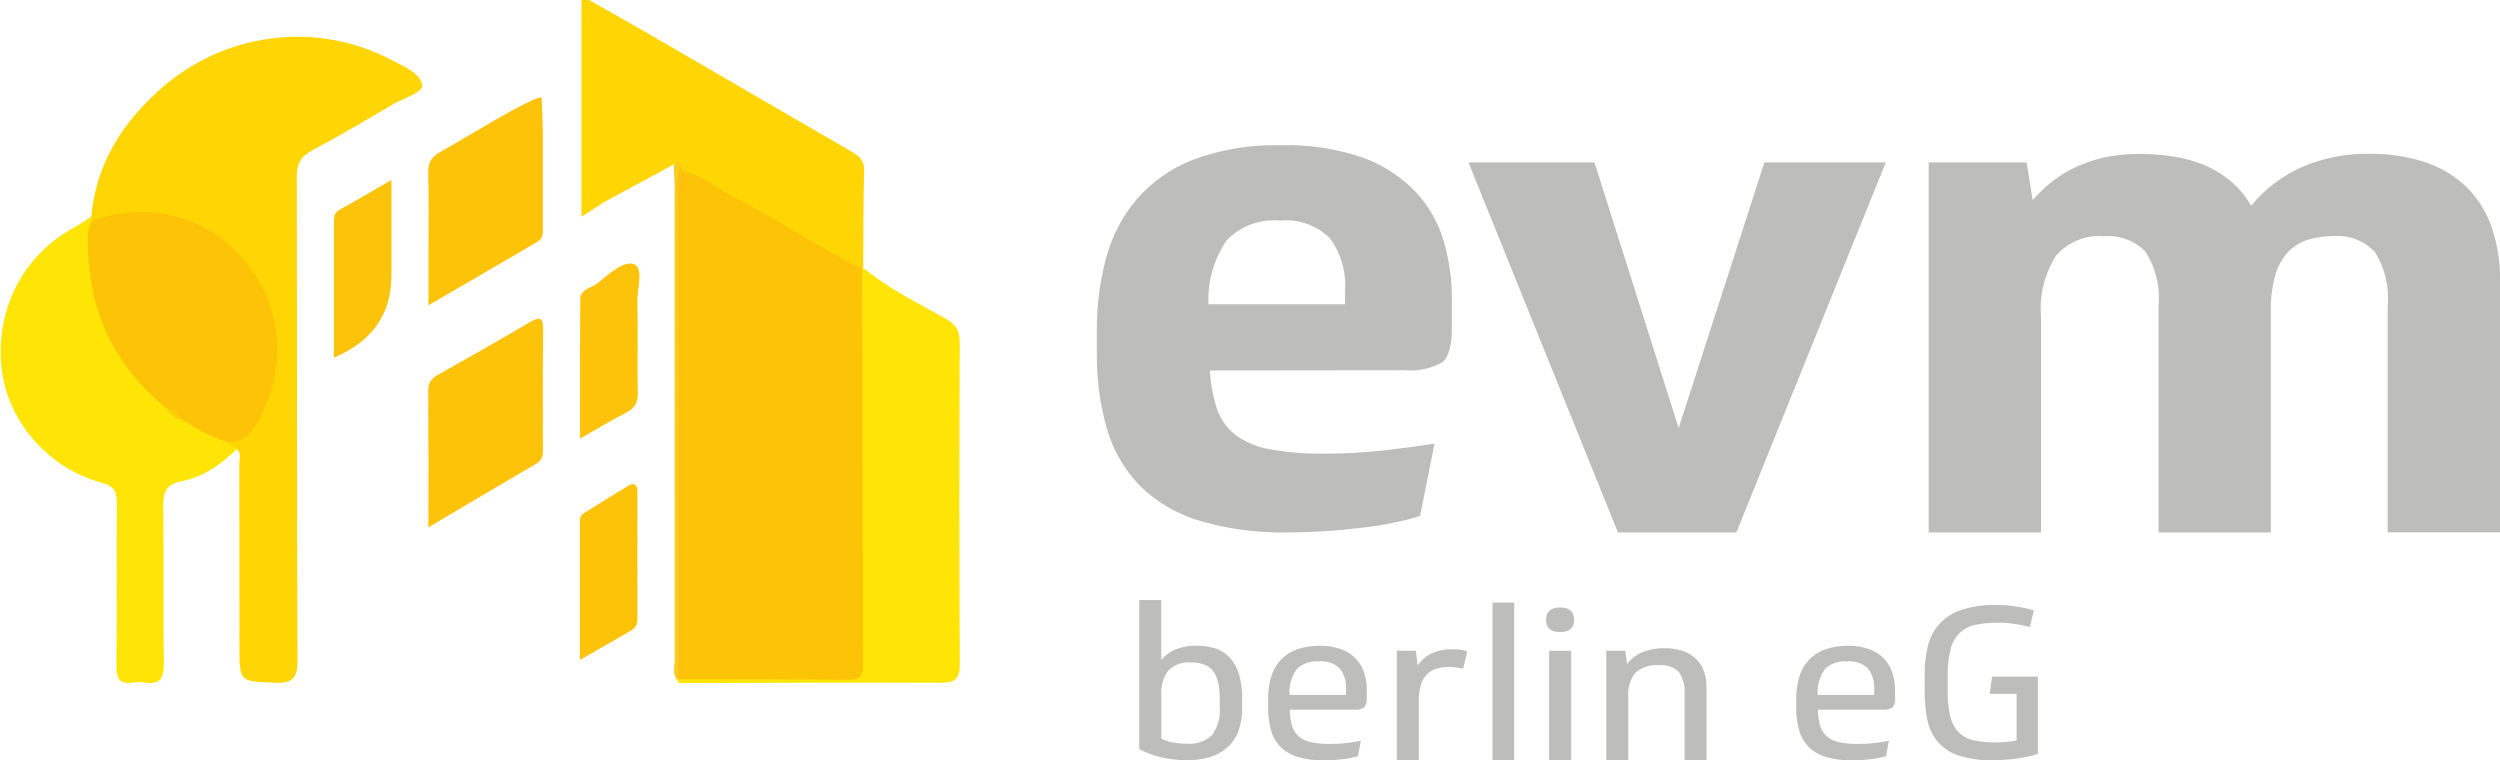
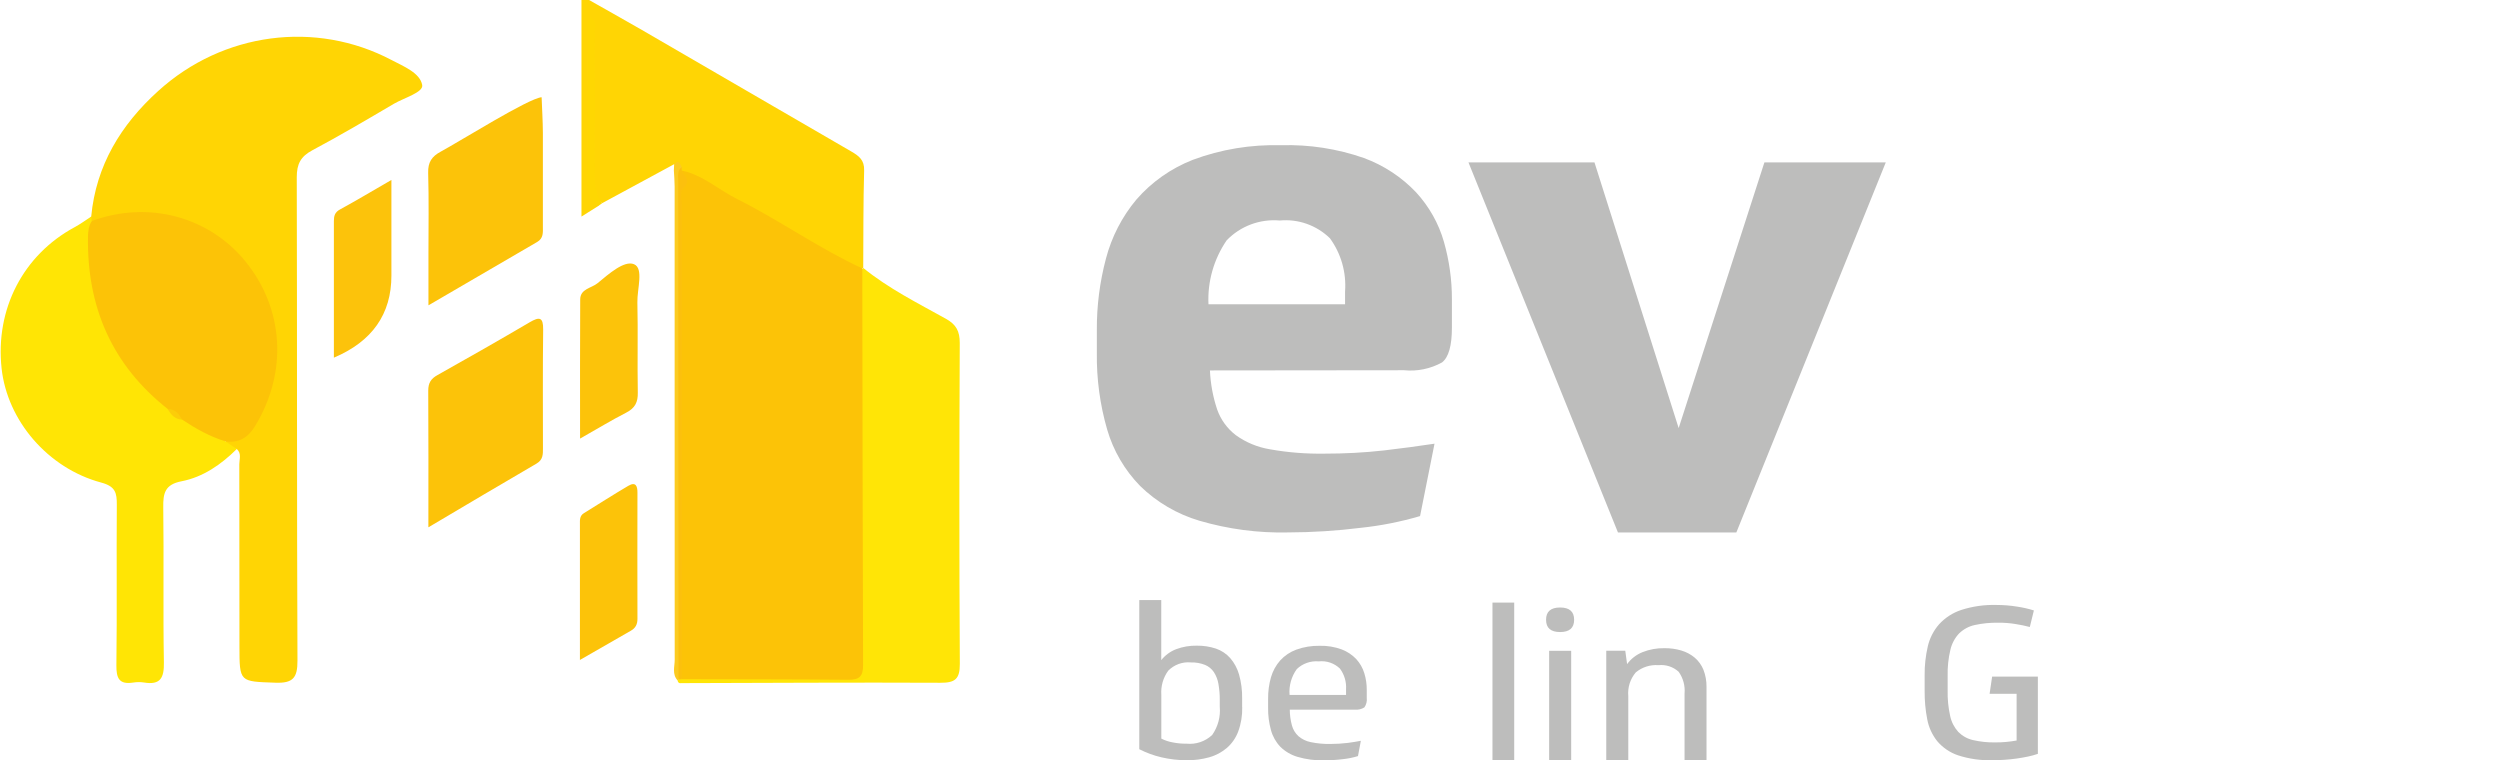
<svg xmlns="http://www.w3.org/2000/svg" id="Ebene_1" data-name="Ebene 1" viewBox="0 0 356.34 108.38">
  <defs>
    <style> .cls-1 { fill: #fcc307; } .cls-1, .cls-2, .cls-3, .cls-4, .cls-5, .cls-6, .cls-7, .cls-8, .cls-9, .cls-10, .cls-11, .cls-12, .cls-13 { stroke-width: 0px; } .cls-1, .cls-2, .cls-3, .cls-4, .cls-6, .cls-7, .cls-9, .cls-10, .cls-11, .cls-12, .cls-13 { fill-rule: evenodd; } .cls-2 { fill: #fccb21; } .cls-3 { fill: #fed702; } .cls-4 { fill: #fcc30a; } .cls-5 { fill: none; } .cls-6 { fill: #fcc30b; } .cls-7 { fill: #ffd504; } .cls-8 { fill: #bdbdbc; } .cls-9 { fill: #fcc00d; } .cls-10 { fill: #ffe506; } .cls-14 { clip-path: url(#clippath); } .cls-11 { fill: #ffe505; } .cls-12 { fill: #fccd09; } .cls-13 { fill: #fcc309; } </style>
    <clipPath id="clippath">
      <rect class="cls-5" x="-129.99" y="-221.74" width="595.28" height="595.28" />
    </clipPath>
  </defs>
  <g class="cls-14">
    <path class="cls-7" d="m13,30.87c.69-7.29,4.23-13.09,9.56-17.91,9.22-8.36,22.45-10.1,33.26-4.4,1.73.91,4.05,1.83,4.36,3.56.19,1.04-2.57,1.82-4.03,2.67-3.84,2.26-7.69,4.53-11.63,6.63-1.67.89-2.22,1.96-2.22,3.83.06,22.97,0,45.94.1,68.91.01,2.46-.64,3.24-3.14,3.15-5.12-.18-5.12-.05-5.13-5.16,0-8.66,0-17.31-.02-25.97,0-.73.35-1.55-.36-2.18-.71-.17-1.79.13-1.57-1.23,5.33-1.95,6.13-6.71,6.43-11.29.88-13.38-9.83-22.54-23.07-20.01-.83.16-1.67.47-2.53.12-.21-.24-.21-.48-.02-.72" />
    <path class="cls-11" d="m32.14,62.91c.54.36,1.07.73,1.61,1.09-2.23,2.21-4.79,4-7.88,4.6-2.37.46-2.63,1.7-2.6,3.73.1,7.36-.04,14.72.09,22.08.04,2.21-.49,3.26-2.84,2.87-.5-.08-1.04-.07-1.54.01-2.01.31-2.41-.63-2.39-2.47.1-7.62,0-15.24.06-22.86.01-1.7-.18-2.63-2.23-3.18C6.81,66.74,1.04,59.94.23,52.53c-.93-8.47,3.07-16.19,10.41-20.15.82-.44,1.57-1,2.36-1.51.02.21.05.42.07.64.49,2.52-.07,5.08.37,7.63,1.29,7.46,4.74,13.65,10.53,18.53.65.72,1.33,1.39,2.27,1.71,1.89,1.31,4.24,1.84,5.9,3.53" />
    <path class="cls-10" d="m123.03,38.18c3.61,2.94,7.76,5.01,11.8,7.26,1.47.82,1.97,1.77,1.97,3.44-.07,15.24-.08,30.49.01,45.74.01,2.19-.69,2.71-2.78,2.7-12.28-.06-24.56.02-36.85.05-.39.07-.59-.09-.6-.49.12-.11.24-.22.35-.33.29-.16.59-.28.91-.35,6.79-.32,13.58-.07,20.37-.14,3.81-.04,3.94-.12,3.95-3.86.01-16.45,0-32.91.02-49.36,0-1.44-.21-2.93.5-4.29.12-.12.24-.23.36-.35" />
    <path class="cls-7" d="m96.08,23.41l-10.25,5.55c-1.31-.92-1.61-2.17-1.59-3.75.09-6.64.04-13.29.04-19.94-.02,6.92.13,13.84-.11,20.75-.05,1.47,1.41,2.02,1.14,3.32-.72.45-1.43.9-2.43,1.53V-.61c3.02,1.71,5.84,3.28,8.63,4.89,9.94,5.76,19.87,11.55,29.81,17.3,1.1.64,1.9,1.22,1.85,2.72-.13,4.62-.1,9.25-.13,13.88l-.12.08c-1.46.66-2.45-.39-3.51-1.01-7.26-4.24-14.62-8.3-21.92-12.46-.21-.12-.39-.27-.55-.45-.27-.32-.3-.86-.85-.93" />
    <path class="cls-13" d="m77.2,13.85c.06,1.69.17,3.38.18,5.07.02,4.45-.02,8.9,0,13.35,0,.87.11,1.69-.83,2.23-5.02,2.91-10.03,5.84-15.48,9.02,0-2.68,0-5.01,0-7.34,0-3.85.07-7.71-.04-11.55-.04-1.5.51-2.33,1.8-3.02,2.71-1.46,12.59-7.65,14.38-7.75" />
    <path class="cls-13" d="m61.06,75.16c0-6.84.02-13.16-.02-19.48,0-1.09.38-1.7,1.32-2.22,4.41-2.47,8.79-4.97,13.15-7.53,1.37-.8,1.93-.75,1.91,1.04-.07,5.64-.03,11.29-.03,16.93,0,.86.02,1.63-.92,2.18-5.01,2.91-9.99,5.88-15.39,9.07" />
    <path class="cls-6" d="m47.59,50.98c0-6.66,0-13.06,0-19.47,0-.72.13-1.26.88-1.66,2.31-1.26,4.57-2.61,7.32-4.2v13.63q0,8.23-8.2,11.7" />
    <path class="cls-4" d="m82.68,62.51c0-6.88-.02-13.35.02-19.82,0-1.53,1.61-1.61,2.48-2.33,1.58-1.3,3.79-3.28,5.19-2.7,1.42.59.43,3.54.48,5.45.1,4.28-.02,8.56.06,12.84.03,1.38-.4,2.22-1.64,2.86-2.11,1.08-4.14,2.32-6.58,3.7" />
    <path class="cls-13" d="m82.66,94.09c0-6.86,0-13.1,0-19.34,0-.58-.07-1.21.56-1.6,2.11-1.3,4.19-2.64,6.33-3.9,1.06-.62,1.32.01,1.31,1-.02,5.99-.01,11.98,0,17.97,0,.77-.28,1.31-.94,1.68-2.28,1.3-4.56,2.62-7.28,4.18" />
    <path class="cls-2" d="m96.57,96.97c-.8-.89-.4-1.96-.4-2.94-.02-22.48,0-44.96-.01-67.43,0-.77-.07-1.53-.11-2.3.01-.3.02-.59.04-.89.7-.78.83-.02,1.09.4.31,2.63.22,5.26.22,7.9,0,20.38,0,40.77-.01,61.15,0,1.34.31,2.77-.67,3.96l-.14.16Z" />
    <path class="cls-3" d="m85.3,29.34c-1.51-1.06-1.65-2.48-1.6-4.25.15-6.59.05-13.18.07-19.77,0-.92-.24-1.88.34-2.88,1.08.62.66,1.64.66,2.44.04,6.51.04,13.01,0,19.52,0,1.63-.01,3.21,1.05,4.57-.18.13-.35.25-.53.38" />
    <path class="cls-1" d="m32.14,62.91c-2.24-.68-4.25-1.82-6.18-3.1-.72-.48-1.33-1.09-2.07-1.53-7.95-6.27-11.51-14.55-11.35-24.56.01-.79.12-1.53.53-2.21,8.2-3.03,16.85-.53,21.97,5.82,5.33,6.6,6.07,15.58,1.32,23.4-1.01,1.66-2.3,2.44-4.23,2.19" />
    <path class="cls-12" d="m23.89,58.28c1.06.02,1.62.71,2.07,1.53-1.04-.04-1.61-.72-2.07-1.53" />
    <path class="cls-1" d="m97.18,24.31c3,.63,5.24,2.74,7.89,4.06,6.08,3.05,11.65,7.03,17.84,9.89.03,18.86.04,37.72.11,56.58,0,1.59-.56,2.06-2.1,2.05-7.91-.07-15.82-.06-23.73-.08-.48-.89-.24-1.85-.24-2.77-.02-18.73-.02-37.45,0-56.18,0-4.52-.15-9.04.25-13.56" />
    <path class="cls-9" d="m97.18,24.31c.34.77,1.38,1.36.28,2.42-.63.6-.27,1.64-.27,2.48-.01,22.53,0,45.07,0,67.6l-.24.02-.24-.02c-.02-23.7-.03-47.41-.04-71.11,0-.67-.14-1.39.5-1.89,0,.17,0,.33,0,.5" />
  </g>
  <path id="Pfad_1" data-name="Pfad 1" class="cls-8" d="m172.46,52.8c.08,1.9.43,3.77,1.03,5.57.51,1.45,1.43,2.71,2.65,3.65,1.44,1.04,3.11,1.73,4.87,2.02,2.57.46,5.18.66,7.78.62,2.84,0,5.67-.14,8.49-.46,2.56-.3,4.96-.62,7.19-.96l-2.06,10.32c-2.76.81-5.58,1.37-8.43,1.67-3.44.43-6.91.65-10.38.66-4.28.1-8.55-.47-12.65-1.67-3.17-.94-6.07-2.64-8.44-4.95-2.2-2.26-3.82-5.02-4.7-8.05-1.03-3.56-1.52-7.24-1.47-10.94v-3.26c-.02-3.43.42-6.85,1.3-10.17.81-3.09,2.29-5.96,4.33-8.4,2.18-2.51,4.95-4.46,8.05-5.67,4.02-1.5,8.3-2.2,12.59-2.08,4.01-.12,8,.5,11.79,1.82,2.83,1.04,5.39,2.72,7.46,4.91,1.84,2.01,3.2,4.41,3.95,7.03.76,2.67,1.15,5.43,1.14,8.2v4.05c0,2.57-.47,4.22-1.41,4.95-1.65.91-3.53,1.3-5.41,1.11l-27.67.03Zm9.95-21.37c-2.82-.25-5.61.79-7.57,2.83-1.83,2.68-2.74,5.87-2.59,9.11h19.47v-1.82c.2-2.71-.56-5.4-2.16-7.59-1.9-1.85-4.51-2.78-7.15-2.53" />
  <path id="Pfad_2" data-name="Pfad 2" class="cls-8" d="m209.31,23.15h17.96l12,37.87,12.22-37.87h17.3l-21.3,52.75h-16.87l-21.31-52.75Z" />
-   <path id="Pfad_3" data-name="Pfad 3" class="cls-8" d="m274.91,75.9V23.15h13.95l.87,5.37c.72-.81,1.5-1.57,2.32-2.27.98-.83,2.05-1.54,3.19-2.13,1.34-.68,2.76-1.21,4.22-1.57,1.81-.43,3.66-.63,5.51-.61,1.48,0,2.96.11,4.43.31,1.5.2,2.97.57,4.38,1.11,1.42.55,2.75,1.32,3.95,2.27,1.26,1.03,2.33,2.28,3.14,3.69,1.93-2.35,4.37-4.22,7.14-5.47,3.07-1.33,6.39-1.99,9.73-1.93,2.54-.03,5.08.33,7.52,1.06,2.18.66,4.19,1.78,5.89,3.29,1.71,1.56,3.03,3.5,3.84,5.67.96,2.62,1.42,5.41,1.35,8.2v35.74h-16.01v-32.3c.25-2.7-.39-5.4-1.84-7.69-1.54-1.61-3.73-2.43-5.95-2.23-1.21-.01-2.41.16-3.57.51-1.07.33-2.03.92-2.81,1.72-.86.94-1.5,2.06-1.84,3.29-.47,1.7-.69,3.45-.65,5.22v31.49h-16v-32.4c.26-2.69-.41-5.38-1.89-7.64-1.54-1.56-3.7-2.36-5.89-2.18-2.58-.22-5.1.79-6.81,2.74-1.66,2.62-2.42,5.71-2.16,8.81v30.68h-16.01Z" />
  <path id="Pfad_4" data-name="Pfad 4" class="cls-8" d="m177.06,100.78c.03,1.19-.16,2.37-.57,3.49-.34.9-.89,1.71-1.62,2.34-.73.62-1.58,1.07-2.5,1.33-1.05.29-2.14.44-3.23.42-1.2,0-2.4-.14-3.57-.41-1.1-.25-2.17-.65-3.18-1.16v-21.26h3.13v8.56c.56-.7,1.29-1.24,2.13-1.56.94-.35,1.94-.52,2.94-.5.93-.01,1.85.13,2.73.42.78.27,1.48.73,2.03,1.35.59.68,1.01,1.48,1.26,2.34.31,1.11.46,2.26.44,3.42v1.22Zm-3.2-1c.01-.77-.06-1.54-.19-2.3-.1-.6-.32-1.17-.65-1.68-.31-.46-.75-.82-1.26-1.03-.64-.25-1.32-.37-2-.35-1.21-.12-2.4.32-3.25,1.18-.72,1-1.07,2.22-.98,3.45v6.23c.52.26,1.06.44,1.63.54.64.13,1.3.19,1.95.18,1.34.14,2.68-.31,3.67-1.24.82-1.17,1.21-2.6,1.08-4.02v-.96Z" />
  <path id="Pfad_5" data-name="Pfad 5" class="cls-8" d="m183.84,101.14c0,.77.11,1.54.31,2.28.16.58.48,1.1.92,1.51.5.43,1.1.72,1.75.85.92.19,1.87.28,2.81.26.83,0,1.66-.05,2.48-.15.74-.1,1.36-.2,1.86-.3l-.41,2.18c-.71.22-1.43.36-2.17.44-.88.11-1.76.16-2.65.17-1.28.03-2.56-.14-3.8-.5-.92-.27-1.77-.77-2.45-1.44-.63-.66-1.09-1.48-1.33-2.36-.29-1.05-.43-2.13-.41-3.22v-1.24c-.01-1.04.12-2.08.41-3.09.26-.88.7-1.7,1.31-2.39.63-.69,1.42-1.22,2.29-1.54,1.07-.39,2.21-.57,3.34-.55,1.07-.03,2.14.15,3.15.52.78.3,1.49.77,2.06,1.37.53.58.92,1.26,1.15,2.01.24.78.36,1.6.35,2.42v1.09c.06.48-.06.98-.34,1.37-.41.26-.89.37-1.37.32h-9.26Zm4.13-6.87c-1.15-.1-2.3.3-3.13,1.1-.77,1.06-1.14,2.37-1.03,3.68h8.05v-.79c.07-1.06-.24-2.11-.87-2.96-.81-.78-1.91-1.15-3.02-1.03" />
-   <path id="Pfad_6" data-name="Pfad 6" class="cls-8" d="m208.55,95.3c-.28-.06-.6-.12-.95-.17-.35-.05-.7-.07-1.05-.07-.58-.01-1.17.07-1.73.23-.51.14-.98.41-1.37.77-.42.41-.73.92-.9,1.48-.23.75-.34,1.54-.32,2.33v8.5h-3.13v-15.62h2.71l.26,2.09c.51-.74,1.21-1.34,2.02-1.73.93-.41,1.94-.6,2.96-.57.71-.02,1.42.09,2.1.3l-.6,2.46Z" />
  <rect id="Rechteck_1" data-name="Rechteck 1" class="cls-8" x="212.73" y="85.89" width="3.1" height="22.47" />
  <path id="Pfad_7" data-name="Pfad 7" class="cls-8" d="m222.37,86.59c1.33,0,2,.58,2,1.75s-.67,1.75-2,1.75-2-.58-2-1.75.67-1.75,2-1.75m-1.55,6.17h3.13v15.61h-3.14v-15.61Z" />
  <path id="Pfad_8" data-name="Pfad 8" class="cls-8" d="m228.95,108.36v-15.61h2.71l.26,1.91c.56-.77,1.33-1.36,2.21-1.71.99-.39,2.04-.58,3.1-.56.82-.01,1.64.1,2.42.33.7.21,1.35.55,1.91,1.02.55.47.97,1.06,1.24,1.72.3.77.45,1.6.44,2.43v10.47h-3.13v-9.5c.1-1.11-.2-2.21-.84-3.11-.78-.71-1.83-1.05-2.88-.94-1.17-.09-2.33.28-3.23,1.03-.8.94-1.18,2.16-1.07,3.39v9.14h-3.14Z" />
-   <path id="Pfad_9" data-name="Pfad 9" class="cls-8" d="m259.12,101.14c0,.77.1,1.54.31,2.28.16.58.48,1.1.92,1.51.5.43,1.1.72,1.74.85.92.19,1.87.28,2.81.26.83,0,1.66-.05,2.48-.15.74-.1,1.36-.2,1.86-.3l-.41,2.18c-.71.22-1.43.36-2.16.44-.88.11-1.76.16-2.65.17-1.28.03-2.56-.14-3.8-.5-.92-.27-1.77-.77-2.45-1.44-.63-.66-1.09-1.47-1.33-2.36-.29-1.05-.43-2.13-.41-3.22v-1.24c-.01-1.04.12-2.08.41-3.09.26-.88.7-1.7,1.31-2.39.63-.69,1.42-1.22,2.3-1.54,1.07-.39,2.2-.57,3.34-.55,1.07-.03,2.14.15,3.15.52.78.3,1.49.77,2.06,1.37.53.58.92,1.26,1.15,2.01.24.78.36,1.6.36,2.42v1.09c.06.48-.06.97-.34,1.37-.41.26-.89.37-1.37.32h-9.28Zm4.13-6.87c-1.15-.1-2.3.3-3.13,1.1-.77,1.06-1.14,2.37-1.03,3.68h8.05v-.79c.07-1.06-.24-2.11-.87-2.96-.81-.78-1.91-1.15-3.02-1.03" />
  <path id="Pfad_10" data-name="Pfad 10" class="cls-8" d="m284.81,88.76c-1.12-.02-2.25.09-3.34.33-.84.18-1.61.6-2.23,1.2-.61.65-1.04,1.46-1.24,2.33-.29,1.22-.42,2.48-.39,3.73v2.03c-.03,1.24.09,2.47.36,3.68.18.85.58,1.63,1.16,2.27.58.58,1.3.98,2.1,1.16,1.04.24,2.1.35,3.17.33,1.02.01,2.04-.09,3.04-.27v-6.66h-3.85l.36-2.45h6.52v11.01c-.45.16-.91.28-1.37.38-.53.11-1.08.21-1.65.29-.57.08-1.15.14-1.74.18-.59.04-1.16.06-1.7.06-1.68.05-3.36-.19-4.95-.71-1.14-.39-2.16-1.09-2.94-2.01-.72-.91-1.21-1.98-1.42-3.11-.26-1.33-.38-2.67-.37-4.02v-2.24c-.02-1.39.14-2.79.45-4.14.27-1.17.83-2.26,1.62-3.16.86-.93,1.94-1.63,3.15-2.03,1.62-.52,3.32-.76,5.02-.71,1,0,1.99.08,2.97.24.8.12,1.59.3,2.36.54l-.58,2.36c-.67-.17-1.34-.32-2.02-.42-.83-.14-1.66-.2-2.49-.19" />
</svg>